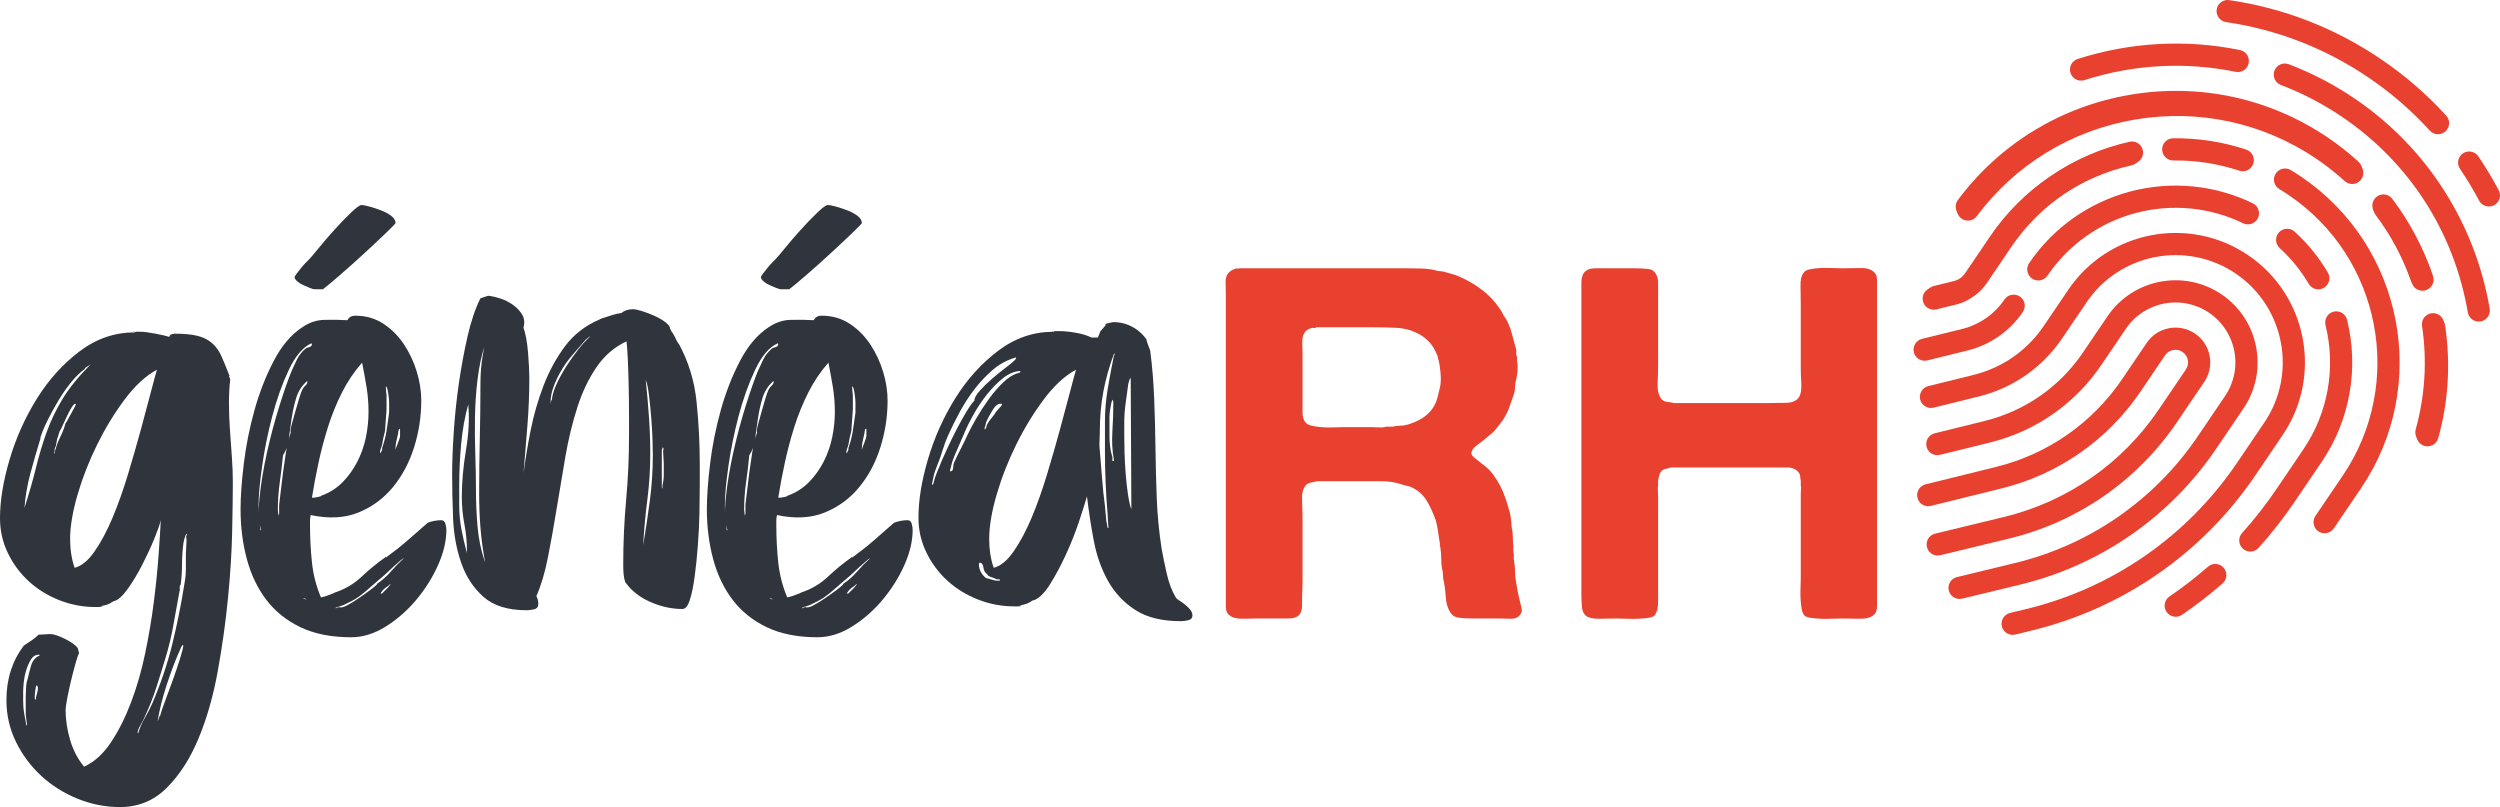
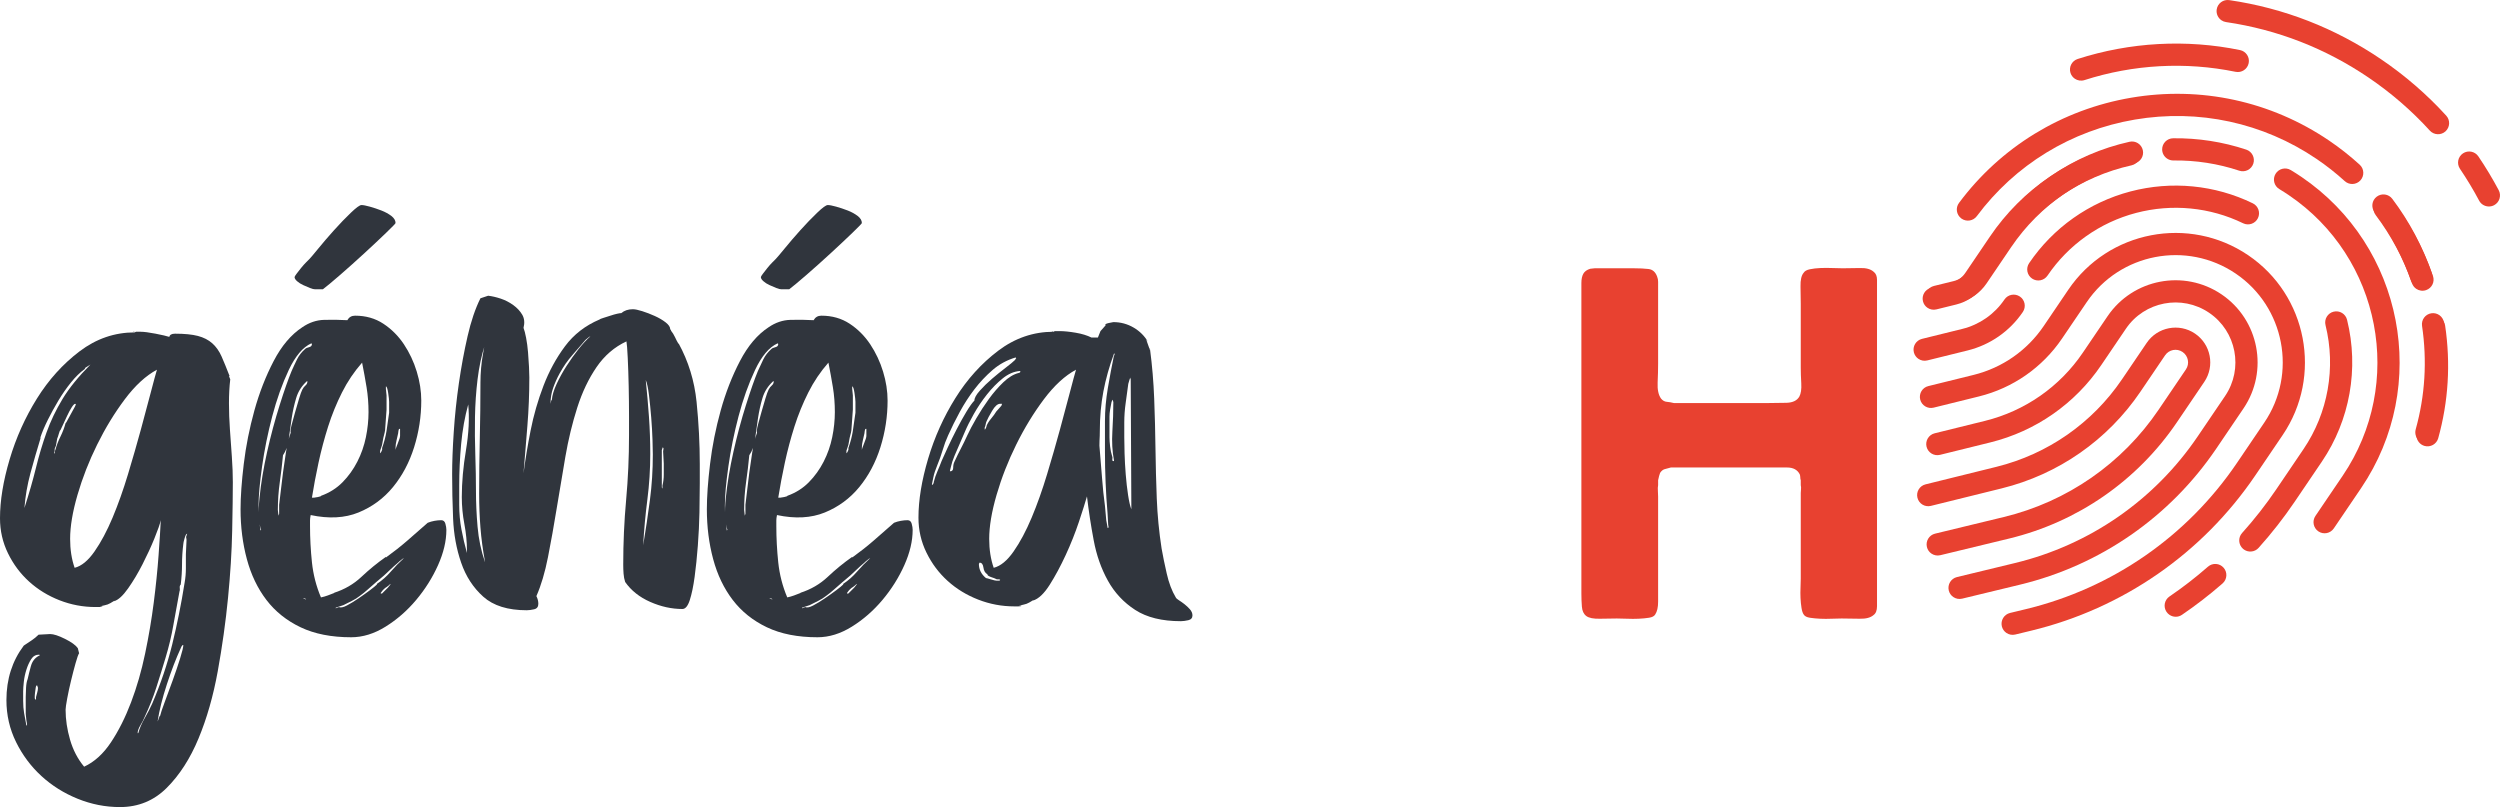
<svg xmlns="http://www.w3.org/2000/svg" version="1.1" id="Calque_1" x="0px" y="0px" width="293.568px" height="94.772px" viewBox="0 0 293.568 94.772" enable-background="new 0 0 293.568 94.772" xml:space="preserve">
  <g>
    <path fill="#E84130" d="M255.639,49.572l3.204-4.729c1.264-1.863,0.775-4.408-1.09-5.671c-1.863-1.263-4.407-0.775-5.671,1.09   l-2.894,4.268c-3.486,5.144-8.729,8.799-14.76,10.289l-8.316,2.057c-0.701,0.171-1.126,0.878-0.952,1.577   c0.171,0.698,0.878,1.126,1.577,0.952l8.317-2.056c6.656-1.646,12.443-5.678,16.292-11.357l2.893-4.268   c0.458-0.674,1.376-0.851,2.051-0.394c0.674,0.458,0.853,1.377,0.396,2.051l-3.205,4.728c-4.289,6.33-10.746,10.805-18.178,12.602   l-8.073,1.954c-0.699,0.168-1.128,0.874-0.959,1.571c0.077,0.33,0.275,0.599,0.535,0.773c0.293,0.199,0.666,0.278,1.037,0.188   l8.073-1.953C243.98,61.294,250.984,56.439,255.639,49.572" />
    <path fill="#E84130" d="M263.446,47.963c2.983-4.401,1.829-10.41-2.572-13.394c-4.404-2.984-10.411-1.831-13.395,2.572   l-2.895,4.268c-2.712,4.004-6.794,6.849-11.489,8.011l-5.912,1.46c-0.699,0.173-1.126,0.879-0.954,1.578   c0.173,0.7,0.88,1.126,1.579,0.953l5.912-1.461c5.322-1.314,9.948-4.54,13.024-9.078l2.894-4.269   c2.177-3.212,6.56-4.055,9.773-1.875c3.212,2.176,4.054,6.561,1.876,9.772l-3.204,4.728c-5.066,7.478-12.692,12.765-21.473,14.888   l-6.811,1.647c-0.699,0.17-1.13,0.874-0.961,1.575c0.079,0.328,0.277,0.596,0.535,0.771c0.294,0.198,0.667,0.278,1.037,0.188   l6.813-1.647c9.411-2.276,17.584-7.946,23.019-15.958L263.446,47.963z" />
    <path fill="#E84130" d="M268.049,51.084c4.704-6.941,2.885-16.415-4.055-21.117c-6.941-4.704-16.416-2.884-21.119,4.055   l-2.892,4.27c-1.942,2.863-4.862,4.899-8.223,5.731l-5.325,1.315c-0.698,0.172-1.124,0.879-0.952,1.578   c0.173,0.7,0.881,1.125,1.577,0.953l5.325-1.317c3.985-0.986,7.45-3.4,9.755-6.8l2.894-4.267   c3.896-5.751,11.746-7.259,17.496-3.361c5.751,3.896,7.258,11.747,3.36,17.497l-3.204,4.729   c-5.846,8.624-14.643,14.723-24.769,17.172l-1.885,0.455c-0.701,0.17-1.13,0.874-0.962,1.575c0.081,0.327,0.278,0.596,0.536,0.771   c0.294,0.198,0.666,0.278,1.037,0.188l1.887-0.457c10.757-2.603,20.102-9.081,26.313-18.242L268.049,51.084z" />
    <path fill="#E84130" d="M238.274,30.902c-0.404,0.597-0.248,1.406,0.347,1.809c0.597,0.405,1.407,0.248,1.81-0.347   c2.463-3.632,6.161-6.249,10.412-7.364c4.213-1.105,8.673-0.673,12.558,1.217c0.646,0.316,1.426,0.046,1.741-0.6   c0.315-0.648,0.045-1.427-0.602-1.742c-4.445-2.164-9.545-2.66-14.359-1.396C245.319,23.756,241.089,26.747,238.274,30.902" />
    <path fill="#E84130" d="M237.538,36.632c0.404-0.596,0.248-1.406-0.348-1.809c-0.596-0.404-1.406-0.249-1.81,0.346   c-1.17,1.728-2.929,2.953-4.954,3.455l-4.735,1.169c-0.698,0.173-1.125,0.879-0.952,1.579c0.081,0.324,0.276,0.591,0.533,0.765   c0.296,0.2,0.67,0.28,1.044,0.187l4.735-1.17C233.703,40.498,236.005,38.892,237.538,36.632" />
    <path fill="#E84130" d="M261.114,66.668c-0.474-0.543-1.297-0.598-1.84-0.123c-1.428,1.253-2.949,2.429-4.52,3.499   c-0.595,0.405-0.749,1.215-0.343,1.811c0.095,0.138,0.213,0.256,0.346,0.343c0.429,0.294,1.011,0.31,1.465-0.001   c1.657-1.127,3.26-2.369,4.771-3.689C261.534,68.032,261.588,67.209,261.114,66.668" />
    <path fill="#E84130" d="M275.608,37.551c-0.173-0.7-0.879-1.125-1.58-0.951c-0.696,0.173-1.124,0.879-0.949,1.578   c1.239,5.003,0.298,10.312-2.585,14.563l-3.203,4.729c-1.217,1.794-2.565,3.516-4.011,5.122c-0.481,0.536-0.438,1.358,0.098,1.842   c0.045,0.041,0.093,0.076,0.142,0.11c0.53,0.36,1.259,0.281,1.698-0.208c1.524-1.695,2.947-3.514,4.23-5.406l3.203-4.727   C275.946,49.341,277.025,43.271,275.608,37.551" />
-     <path fill="#E84130" d="M271.105,33.333c0.103,0.173,0.236,0.314,0.392,0.419c0.405,0.272,0.945,0.308,1.393,0.044   c0.621-0.364,0.829-1.163,0.465-1.784c-1.053-1.792-2.366-3.412-3.904-4.811c-0.533-0.484-1.356-0.445-1.841,0.086   c-0.484,0.533-0.446,1.356,0.086,1.842C269.04,30.352,270.186,31.767,271.105,33.333" />
    <path fill="#E84130" d="M270.233,20.76c-0.403-0.274-0.819-0.54-1.235-0.79c-0.618-0.37-1.419-0.17-1.789,0.448   c-0.371,0.617-0.173,1.419,0.448,1.787c0.374,0.226,0.75,0.465,1.113,0.713c10.827,7.338,13.666,22.114,6.327,32.943l-3.204,4.726   c-0.403,0.597-0.248,1.407,0.349,1.812c0.596,0.402,1.405,0.248,1.809-0.349l3.204-4.728   C285.4,45.307,282.249,28.905,270.233,20.76" />
    <path fill="#E84130" d="M254.47,18.619c0.213,0.144,0.471,0.227,0.745,0.225c2.641-0.033,5.244,0.372,7.738,1.201   c0.683,0.226,1.42-0.144,1.647-0.827c0.228-0.682-0.144-1.42-0.826-1.648c-2.769-0.919-5.659-1.368-8.59-1.333   c-0.72,0.01-1.297,0.599-1.288,1.319C253.902,17.998,254.128,18.387,254.47,18.619" />
    <path fill="#E84130" d="M232.936,33.514l2.892-4.27c3.402-5.018,8.543-8.51,14.475-9.83c0.701-0.157,1.146-0.854,0.988-1.556   c-0.156-0.704-0.853-1.146-1.556-0.99c-6.583,1.466-12.288,5.343-16.064,10.914l-2.893,4.268c-0.398,0.588-0.997,1.005-1.686,1.176   l-2.331,0.575c-0.701,0.172-1.127,0.879-0.953,1.578c0.079,0.326,0.276,0.592,0.533,0.765c0.296,0.201,0.671,0.279,1.045,0.187   l2.331-0.575C231.033,35.432,232.175,34.634,232.936,33.514" />
    <path fill="#E84130" d="M286.182,51.115c1.199-4.318,1.473-8.769,0.809-13.23c-0.106-0.713-0.767-1.205-1.479-1.099   c-0.712,0.106-1.204,0.769-1.098,1.482c0.607,4.097,0.358,8.185-0.745,12.148c-0.154,0.554,0.076,1.124,0.526,1.43   c0.112,0.076,0.241,0.137,0.382,0.177C285.271,52.214,285.989,51.808,286.182,51.115" />
    <path fill="#E84130" d="M280.921,23.35c-0.433-0.576-1.25-0.691-1.825-0.258c-0.575,0.433-0.692,1.25-0.257,1.826   c1.827,2.425,3.262,5.118,4.263,8.005c0.095,0.274,0.275,0.499,0.499,0.651c0.328,0.222,0.755,0.292,1.159,0.151   c0.681-0.234,1.041-0.978,0.804-1.657C284.474,28.926,282.912,25.992,280.921,23.35" />
-     <path fill="#E84130" d="M250.555,13.701c7.487-1.275,15.063,0.364,21.336,4.614c1.163,0.79,2.278,1.667,3.311,2.608   c0.533,0.486,1.357,0.446,1.843-0.086c0.483-0.532,0.446-1.355-0.087-1.841c-1.125-1.025-2.337-1.98-3.604-2.84   c-6.83-4.629-15.082-6.415-23.237-5.025c-8.127,1.385-15.306,5.77-20.208,12.351c-0.431,0.575-0.312,1.393,0.265,1.822   c0.015,0.012,0.033,0.025,0.049,0.036c0.574,0.389,1.357,0.26,1.775-0.301C236.5,18.999,243.089,14.973,250.555,13.701" />
-     <path fill="#E84130" d="M276.472,11.555c-2.412-1.634-5.007-2.984-7.708-4.012c-0.673-0.257-1.426,0.082-1.681,0.755   c-0.257,0.672,0.081,1.426,0.755,1.681c2.515,0.956,4.927,2.212,7.172,3.732c7.911,5.362,13.16,13.521,14.778,22.969   c0.062,0.363,0.27,0.667,0.554,0.858c0.268,0.182,0.605,0.265,0.951,0.206c0.709-0.121,1.186-0.795,1.064-1.504   c-0.845-4.923-2.619-9.55-5.276-13.75C284.331,18.14,280.76,14.46,276.472,11.555" />
    <path fill="#E84130" d="M243.132,8.565c0.093,0.288,0.277,0.521,0.51,0.68c0.319,0.216,0.733,0.289,1.131,0.162   c5.735-1.843,11.872-2.179,17.743-0.974c0.705,0.145,1.395-0.308,1.539-1.015c0.145-0.705-0.311-1.394-1.015-1.538   c-6.31-1.296-12.902-0.934-19.065,1.046C243.291,7.146,242.914,7.88,243.132,8.565" />
    <path fill="#E84130" d="M260.859,2.383c0.157,0.107,0.341,0.182,0.541,0.21c6.029,0.884,11.657,3.077,16.73,6.515   c2.644,1.793,5.065,3.887,7.197,6.228c0.486,0.532,1.311,0.57,1.843,0.087c0.531-0.485,0.57-1.31,0.085-1.842   c-2.271-2.493-4.849-4.724-7.662-6.63c-5.401-3.66-11.395-5.995-17.815-6.937c-0.711-0.105-1.374,0.387-1.478,1.099   C260.225,1.625,260.458,2.11,260.859,2.383" />
    <path fill="#E84130" d="M288.869,19.826c0.811,1.197,1.566,2.452,2.245,3.729c0.104,0.195,0.249,0.353,0.418,0.468   c0.388,0.262,0.902,0.307,1.344,0.074c0.637-0.339,0.877-1.127,0.541-1.762c-0.724-1.361-1.527-2.699-2.393-3.974   c-0.404-0.595-1.214-0.75-1.811-0.346C288.618,18.418,288.463,19.229,288.869,19.826" />
    <path fill="#E84130" d="M286.314,51.458c1.199-4.318,1.472-8.769,0.81-13.23c-0.106-0.713-0.768-1.205-1.479-1.099   c-0.713,0.105-1.204,0.769-1.099,1.482c0.608,4.097,0.359,8.185-0.744,12.147c-0.154,0.554,0.074,1.125,0.524,1.43   c0.114,0.076,0.243,0.137,0.383,0.177C285.402,52.557,286.121,52.151,286.314,51.458" />
    <path fill="#E84130" d="M281.054,23.692c-0.433-0.576-1.25-0.691-1.825-0.258c-0.576,0.433-0.692,1.25-0.257,1.826   c1.826,2.426,3.261,5.119,4.262,8.006c0.096,0.273,0.274,0.498,0.499,0.65c0.329,0.223,0.756,0.292,1.159,0.151   c0.681-0.234,1.04-0.977,0.805-1.657C284.607,29.269,283.043,26.335,281.054,23.692" />
    <path fill="#E84130" d="M250.686,14.043c7.488-1.275,15.065,0.364,21.336,4.615c1.166,0.79,2.279,1.667,3.313,2.608   c0.532,0.486,1.357,0.446,1.841-0.085c0.485-0.532,0.448-1.357-0.085-1.841c-1.125-1.025-2.338-1.981-3.604-2.84   c-6.831-4.629-15.083-6.415-23.236-5.025c-8.128,1.385-15.306,5.77-20.21,12.351c-0.432,0.576-0.312,1.394,0.266,1.822   c0.015,0.012,0.031,0.025,0.049,0.036c0.573,0.389,1.355,0.26,1.775-0.302C236.631,19.342,243.222,15.315,250.686,14.043" />
    <path fill="#E84130" d="M233.271,33.29l2.893-4.268c3.401-5.018,8.543-8.511,14.474-9.832c0.702-0.157,1.146-0.853,0.988-1.555   c-0.156-0.703-0.852-1.146-1.555-0.989c-6.583,1.466-12.288,5.343-16.064,10.913l-2.894,4.269   c-0.398,0.588-0.996,1.005-1.685,1.176l-2.332,0.574c-0.7,0.173-1.126,0.879-0.952,1.58c0.079,0.325,0.276,0.591,0.533,0.766   c0.295,0.199,0.671,0.279,1.045,0.187l2.331-0.577C231.368,35.208,232.511,34.411,233.271,33.29" />
-     <path fill="#E84130" d="M178.656,71.356c0.075,0.23,0.067,0.441-0.029,0.635s-0.203,0.326-0.317,0.403   c-0.232,0.193-0.55,0.28-0.955,0.261c-0.402-0.021-0.816-0.029-1.24-0.029h-3.177c-0.618,0-1.155-0.028-1.617-0.087   c-0.463-0.058-0.808-0.278-1.04-0.664c-0.308-0.499-0.48-1.116-0.519-1.849c-0.04-0.73-0.137-1.423-0.289-2.078   c0-0.153-0.011-0.299-0.029-0.433c-0.021-0.136-0.029-0.261-0.029-0.376c-0.115-0.462-0.173-0.952-0.173-1.473   s-0.039-0.991-0.115-1.415c-0.039-0.116-0.059-0.29-0.059-0.521c-0.077-0.423-0.145-0.857-0.201-1.299   c-0.058-0.442-0.146-0.876-0.261-1.3c-0.308-0.886-0.674-1.676-1.097-2.368c-0.425-0.693-1.021-1.213-1.791-1.56   c-0.194-0.076-0.385-0.136-0.577-0.172c-0.193-0.039-0.405-0.097-0.635-0.176c-0.694-0.229-1.492-0.346-2.397-0.346h-2.686h-4.735   c-0.31,0.078-0.579,0.134-0.81,0.175c-0.23,0.037-0.424,0.152-0.577,0.347c-0.31,0.384-0.444,0.981-0.405,1.79   c0.038,0.809,0.059,1.539,0.059,2.193v7.394c0,0.308-0.01,0.625-0.029,0.951c-0.02,0.33-0.029,0.647-0.029,0.955v0.837   c0,0.251-0.039,0.473-0.114,0.665c-0.115,0.344-0.347,0.576-0.693,0.692c-0.193,0.077-0.425,0.115-0.693,0.115h-0.868h-2.598   c-0.615,0-1.27,0.009-1.964,0.029c-0.692,0.02-1.213-0.106-1.559-0.375c-0.309-0.192-0.462-0.55-0.462-1.069v-1.532V34.565   c0-0.424-0.009-0.867-0.028-1.329c-0.02-0.462,0.067-0.827,0.26-1.097c0.153-0.232,0.442-0.423,0.866-0.578   c0.077-0.038,0.163-0.047,0.26-0.03c0.096,0.021,0.183,0.01,0.26-0.027h19.638c0.614,0,1.201,0.01,1.761,0.027   c0.559,0.021,1.087,0.088,1.588,0.204c0.191,0.076,0.395,0.114,0.606,0.114c0.21,0,0.413,0.039,0.607,0.116   c0.268,0.077,0.537,0.153,0.808,0.232c0.27,0.076,0.539,0.172,0.81,0.288c0.962,0.425,1.847,0.944,2.655,1.56   c0.81,0.616,1.483,1.328,2.021,2.137c0.152,0.193,0.28,0.395,0.376,0.606c0.097,0.212,0.222,0.414,0.376,0.606   c0.308,0.54,0.539,1.098,0.692,1.676c0.154,0.577,0.327,1.213,0.521,1.906c0.037,0.154,0.047,0.309,0.029,0.463   c-0.021,0.153,0.008,0.307,0.086,0.461v0.52c0.076,0.309,0.095,0.683,0.058,1.126c-0.038,0.442-0.097,0.8-0.173,1.067   c-0.078,0.309-0.116,0.589-0.116,0.838c0,0.25-0.038,0.511-0.115,0.78c-0.193,0.578-0.387,1.126-0.577,1.646   c-0.192,0.52-0.444,1.01-0.751,1.472c-0.078,0.118-0.174,0.242-0.289,0.376c-0.116,0.136-0.212,0.26-0.288,0.376   c-0.116,0.154-0.242,0.309-0.376,0.462c-0.136,0.155-0.281,0.288-0.435,0.404c-0.229,0.193-0.461,0.385-0.69,0.578   c-0.232,0.193-0.483,0.385-0.752,0.578c-0.154,0.115-0.309,0.241-0.462,0.375c-0.154,0.136-0.269,0.299-0.347,0.491   c-0.078,0.232-0.039,0.424,0.115,0.578c0.154,0.154,0.288,0.271,0.405,0.346c0.384,0.31,0.769,0.617,1.152,0.924   c0.386,0.31,0.715,0.674,0.983,1.099c0.462,0.655,0.828,1.328,1.096,2.021c0.271,0.693,0.521,1.483,0.753,2.368   c0.075,0.347,0.125,0.714,0.145,1.097c0.02,0.386,0.067,0.752,0.144,1.097c0,0.232,0.01,0.454,0.03,0.666   c0.018,0.21,0.028,0.433,0.028,0.664c0.039,0.154,0.046,0.317,0.029,0.491c-0.02,0.173-0.012,0.354,0.029,0.548   c0.036,0.155,0.047,0.31,0.027,0.463c-0.02,0.154-0.01,0.325,0.029,0.519c0.077,0.385,0.115,0.791,0.115,1.212   c0,0.426,0.038,0.829,0.116,1.215l0.173,1.04c0.077,0.344,0.154,0.691,0.23,1.038C178.501,70.72,178.577,71.047,178.656,71.356    M169.125,45.307c0.076-0.424,0.086-0.943,0.028-1.559s-0.124-1.078-0.202-1.387c-0.077-0.153-0.114-0.289-0.114-0.403   c0-0.116-0.04-0.232-0.117-0.348c-0.462-1.193-1.309-2.058-2.54-2.599c-0.657-0.308-1.406-0.479-2.253-0.519   c-0.848-0.037-1.731-0.059-2.656-0.059h-6.702c-0.075,0.079-0.153,0.107-0.229,0.088c-0.079-0.02-0.155-0.03-0.232-0.03   c-0.461,0.115-0.771,0.308-0.924,0.578c-0.193,0.308-0.279,0.704-0.26,1.183c0.02,0.482,0.029,0.955,0.029,1.415v5.373v1.387   c0,0.461,0.096,0.828,0.288,1.097c0.154,0.23,0.405,0.385,0.752,0.462s0.73,0.134,1.152,0.173c0.426,0.039,0.869,0.05,1.331,0.029   c0.462-0.02,0.866-0.029,1.211-0.029h3.409c0.269,0,0.559,0.009,0.866,0.029c0.308,0.021,0.577-0.009,0.808-0.086h0.753   c0.307-0.077,0.605-0.116,0.894-0.116c0.289,0,0.568-0.038,0.838-0.116c0.654-0.191,1.232-0.442,1.733-0.749   c0.5-0.309,0.923-0.714,1.27-1.214c0.232-0.347,0.405-0.731,0.521-1.156C168.893,46.328,169.008,45.847,169.125,45.307" />
    <path fill="#E84130" d="M187.26,31.504h4.621c0.654,0,1.22,0.027,1.702,0.085c0.481,0.057,0.817,0.356,1.011,0.896   c0.078,0.193,0.114,0.395,0.114,0.607v0.606v2.021v6.989c0,0.654-0.019,1.395-0.056,2.224c-0.039,0.828,0.096,1.453,0.403,1.876   c0.192,0.231,0.414,0.356,0.664,0.376c0.251,0.019,0.529,0.067,0.838,0.145h11.09c0.693,0,1.405-0.01,2.137-0.029   c0.731-0.02,1.232-0.261,1.502-0.722c0.192-0.348,0.27-0.867,0.231-1.559c-0.039-0.694-0.059-1.309-0.059-1.85v-7.507   c0-0.578-0.01-1.251-0.029-2.021s0.106-1.309,0.376-1.618c0.115-0.192,0.355-0.328,0.723-0.404   c0.365-0.078,0.779-0.125,1.241-0.144c0.463-0.02,0.925-0.02,1.386,0c0.462,0.019,0.867,0.029,1.214,0.029   c0.653,0,1.337-0.01,2.049-0.029c0.713-0.02,1.242,0.124,1.589,0.432c0.269,0.194,0.405,0.511,0.405,0.955v1.299v5.66v23.623v6.295   v1.442c0,0.503-0.137,0.85-0.405,1.04c-0.347,0.309-0.896,0.454-1.646,0.435c-0.751-0.021-1.453-0.029-2.109-0.029   c-0.345,0-0.74,0.009-1.183,0.029c-0.443,0.02-0.887,0.02-1.328,0c-0.444-0.021-0.848-0.058-1.213-0.116   c-0.367-0.058-0.607-0.182-0.723-0.377c-0.115-0.153-0.202-0.412-0.26-0.779c-0.058-0.363-0.097-0.749-0.116-1.154   c-0.02-0.403-0.02-0.809,0-1.212c0.02-0.404,0.029-0.76,0.029-1.068v-8.375v-1.676c0-0.153,0.009-0.307,0.029-0.461   c0.019-0.153,0.009-0.308-0.029-0.462v-0.579c-0.04-0.114-0.057-0.229-0.057-0.346c0-0.115-0.021-0.232-0.059-0.347   c-0.271-0.538-0.771-0.809-1.502-0.809h-2.253H196.21c-0.309,0.078-0.557,0.144-0.749,0.202c-0.193,0.059-0.367,0.202-0.521,0.434   c-0.078,0.192-0.154,0.482-0.232,0.865v0.579c-0.036,0.191-0.049,0.413-0.026,0.662c0.018,0.252,0.026,0.474,0.026,0.666v2.542   v7.97v1.848c0,0.655-0.114,1.156-0.344,1.5c-0.117,0.195-0.356,0.319-0.723,0.377c-0.366,0.059-0.771,0.096-1.214,0.116   c-0.442,0.02-0.894,0.02-1.356,0c-0.463-0.021-0.865-0.029-1.212-0.029c-0.54,0-1.194,0.009-1.965,0.029   c-0.771,0.02-1.31-0.087-1.617-0.317c-0.309-0.231-0.481-0.597-0.52-1.099c-0.039-0.499-0.059-1.02-0.059-1.561v-6.642v-23.1   v-5.372v-1.329c0-0.462,0.077-0.827,0.231-1.097c0.153-0.269,0.422-0.462,0.809-0.578c0.077,0,0.163-0.009,0.261-0.03   C187.095,31.514,187.183,31.504,187.26,31.504" />
    <path fill="#30353D" d="M27.341,56.629c0,1.361-0.026,3.261-0.076,5.703s-0.213,5.074-0.49,7.892   c-0.275,2.822-0.679,5.685-1.204,8.597c-0.528,2.909-1.28,5.542-2.26,7.899c-0.979,2.358-2.222,4.288-3.728,5.794   c-1.506,1.506-3.339,2.259-5.498,2.259c-1.708,0-3.365-0.328-4.97-0.979c-1.608-0.652-3.027-1.543-4.256-2.671   c-1.23-1.13-2.222-2.458-2.975-3.989c-0.752-1.528-1.13-3.172-1.13-4.928c0-2.458,0.68-4.59,2.04-6.396   c0.302-0.2,0.604-0.402,0.905-0.603c0.303-0.2,0.578-0.426,0.832-0.678l1.358-0.074c0.403,0,0.981,0.188,1.737,0.564   c0.755,0.374,1.258,0.739,1.511,1.091l0.151,0.601C9.188,76.86,9.05,77.25,8.874,77.879c-0.177,0.626-0.352,1.304-0.528,2.032   c-0.177,0.725-0.329,1.429-0.454,2.105c-0.125,0.677-0.189,1.116-0.189,1.316c0,1.153,0.175,2.334,0.525,3.537   s0.9,2.258,1.65,3.161c1.199-0.553,2.25-1.505,3.15-2.859c0.901-1.354,1.689-2.924,2.364-4.704   c0.675-1.781,1.226-3.689,1.649-5.719c0.425-2.032,0.765-4.033,1.014-5.995c0.251-1.964,0.437-3.802,0.563-5.516   c0.125-1.71,0.211-3.095,0.263-4.153c-0.101,0.454-0.352,1.173-0.752,2.154c-0.4,0.981-0.865,1.989-1.393,3.021   c-0.526,1.033-1.089,1.977-1.692,2.833c-0.601,0.856-1.153,1.359-1.654,1.511l0.074-0.077c-0.4,0.253-0.678,0.404-0.827,0.454   c-0.151,0.051-0.451,0.125-0.903,0.225h0.302c0,0.052-0.126,0.077-0.376,0.077h-0.451c-1.456,0-2.859-0.265-4.213-0.792   c-1.355-0.53-2.545-1.26-3.574-2.193c-1.028-0.93-1.854-2.037-2.481-3.322C0.313,63.692,0,62.321,0,60.86   c0-2.064,0.376-4.369,1.13-6.911c0.752-2.542,1.821-4.922,3.201-7.138c1.381-2.215,3.05-4.065,5.009-5.551   c1.958-1.485,4.118-2.228,6.478-2.228l0.149-0.076h0.528c0.401,0,0.991,0.076,1.77,0.227c0.778,0.151,1.317,0.277,1.619,0.377   c0.049-0.25,0.276-0.377,0.677-0.377c1.104,0,1.997,0.088,2.675,0.264c0.677,0.178,1.243,0.466,1.693,0.869   c0.451,0.404,0.816,0.919,1.092,1.548c0.277,0.63,0.591,1.397,0.941,2.303h-0.075l0.151,0.378   c-0.102,0.856-0.151,1.788-0.151,2.793c0,1.009,0.037,2.04,0.113,3.098c0.076,1.057,0.152,2.127,0.227,3.209   C27.304,54.73,27.341,55.724,27.341,56.629 M4.607,76.872c-0.404,0-0.717,0.175-0.944,0.528c-0.226,0.352-0.416,0.767-0.566,1.246   c-0.151,0.478-0.252,0.956-0.302,1.434c-0.051,0.479-0.076,0.844-0.076,1.097v1.132c0,0.504,0.037,0.981,0.113,1.436   c0.075,0.454,0.164,0.932,0.265,1.436h0.075v-0.15l-0.075-0.454l-0.075-0.757v-1.963c0-0.302,0.011-0.667,0.037-1.095   c0.024-0.429,0.087-0.769,0.188-1.019c0.101-0.454,0.227-0.959,0.378-1.511c0.152-0.555,0.454-0.958,0.908-1.21l0.151-0.074   L4.607,76.872z M10.018,43.186l-0.076,0.151c-0.553,0.404-1.092,0.933-1.618,1.586c-0.526,0.655-1.016,1.36-1.467,2.114   c-0.452,0.756-0.867,1.511-1.242,2.266c-0.376,0.756-0.664,1.436-0.865,2.04v0.151c-0.4,1.31-0.791,2.656-1.167,4.041   c-0.375,1.387-0.613,2.757-0.714,4.117c0.55-1.711,1.002-3.286,1.354-4.721c0.352-1.435,0.765-2.821,1.242-4.155   c0.477-1.333,1.104-2.642,1.88-3.927c0.778-1.285,1.87-2.631,3.275-4.04L10.018,43.186z M4.304,80.496   c-0.051,0-0.087,0.088-0.112,0.265c-0.026,0.177-0.051,0.365-0.076,0.566c-0.026,0.2-0.038,0.39-0.038,0.566   c0,0.176,0.049,0.264,0.151,0.264v-0.149v-0.152c0.048-0.2,0.1-0.391,0.151-0.565c0.05-0.179,0.075-0.341,0.075-0.492   c0-0.102-0.025-0.176-0.075-0.226v-0.076H4.304z M8.836,47.416c-0.101,0-0.239,0.138-0.415,0.415   c-0.178,0.276-0.354,0.604-0.53,0.981c-0.176,0.378-0.34,0.731-0.491,1.058c-0.15,0.328-0.252,0.541-0.302,0.641   c-0.05,0-0.114,0.139-0.188,0.415c-0.076,0.278-0.14,0.467-0.19,0.567l-0.15,0.831l-0.15,0.379v0.226L6.344,53.08v0.075v0.151   l0.076-0.151v-0.151l0.075-0.151c0.15-0.553,0.351-1.082,0.604-1.585c0.251-0.504,0.453-1.032,0.604-1.587l0.076-0.075   c0.101-0.201,0.314-0.591,0.643-1.172c0.326-0.578,0.491-0.893,0.491-0.944L8.836,47.416z M18.431,43.412   c-1.311,0.706-2.568,1.864-3.776,3.474c-1.209,1.613-2.292,3.388-3.248,5.325c-0.958,1.938-1.725,3.903-2.304,5.892   c-0.579,1.99-0.868,3.712-0.868,5.174c0,1.259,0.175,2.393,0.528,3.398c0.805-0.199,1.587-0.842,2.341-1.925   c0.756-1.083,1.461-2.405,2.116-3.965c0.654-1.563,1.256-3.261,1.812-5.1c0.553-1.837,1.057-3.587,1.511-5.249   c0.453-1.663,0.842-3.122,1.17-4.381C18.04,44.797,18.28,43.917,18.431,43.412 M15.634,38.956c0.05-0.049,0.126-0.076,0.227-0.076   c-0.05,0-0.101,0.027-0.151,0.076H15.634z M21.978,62.672c-0.101,0-0.201,0.177-0.301,0.529c-0.102,0.353-0.151,0.578-0.151,0.68   c-0.102,0.806-0.152,1.6-0.152,2.379c0,0.781-0.051,1.573-0.151,2.379c-0.103,0.102-0.139,0.24-0.113,0.416   c0.025,0.176,0.011,0.315-0.038,0.415c-0.248,1.31-0.484,2.605-0.708,3.89c-0.222,1.284-0.531,2.581-0.929,3.891   c-0.346,1.156-0.707,2.313-1.078,3.474c-0.373,1.157-0.831,2.314-1.375,3.475c-0.1,0.25-0.262,0.565-0.485,0.943   c-0.225,0.379-0.335,0.69-0.335,0.944h0.075c0.149-0.556,0.397-1.134,0.746-1.737c0.346-0.604,0.645-1.183,0.893-1.736   c0.994-2.317,1.778-4.634,2.348-6.951c0.571-2.314,1.056-4.73,1.455-7.248c0.099-0.554,0.147-1.107,0.147-1.663v-1.662l0.076-1.661   c0-0.101-0.012-0.188-0.038-0.265c-0.026-0.074-0.013-0.163,0.038-0.265L21.978,62.672z M21.45,75.739l-0.227,0.302h0.075   l-0.075,0.075c-0.554,1.208-1.096,2.616-1.624,4.228c-0.529,1.613-0.895,3.072-1.095,4.382c0.048-0.101,0.125-0.301,0.226-0.604   l0.076-0.074c0.05-0.253,0.227-0.781,0.529-1.588c0.301-0.804,0.615-1.661,0.944-2.566c0.326-0.907,0.617-1.764,0.868-2.568   c0.252-0.806,0.379-1.334,0.379-1.585H21.45z" />
    <path fill="#30353D" d="M51.812,61.085c0.251,0,0.416,0.14,0.49,0.415c0.076,0.278,0.115,0.518,0.115,0.72   c0,1.31-0.329,2.694-0.982,4.152c-0.655,1.461-1.511,2.821-2.568,4.08s-2.254,2.302-3.588,3.132   c-1.335,0.832-2.682,1.247-4.04,1.247c-2.316,0-4.294-0.388-5.935-1.169s-2.978-1.852-4.017-3.21   c-1.039-1.359-1.804-2.958-2.299-4.797c-0.494-1.837-0.741-3.788-0.741-5.854c0-1.459,0.125-3.236,0.378-5.324   c0.251-2.088,0.667-4.18,1.245-6.268c0.579-2.09,1.333-4.029,2.267-5.816c0.932-1.787,2.051-3.109,3.361-3.965   c0.805-0.553,1.662-0.843,2.568-0.868c0.905-0.026,1.812-0.012,2.719,0.038c0.2-0.353,0.501-0.53,0.906-0.53   c1.258,0,2.367,0.315,3.323,0.944c0.956,0.63,1.762,1.435,2.417,2.416c0.653,0.983,1.157,2.054,1.509,3.212   c0.352,1.157,0.529,2.291,0.529,3.397c0,1.863-0.28,3.689-0.84,5.478c-0.561,1.787-1.389,3.347-2.483,4.682   c-1.096,1.334-2.446,2.327-4.05,2.983c-1.605,0.654-3.477,0.755-5.615,0.301c-0.052,0.254-0.076,0.466-0.076,0.643v0.643   c0,1.41,0.075,2.832,0.225,4.268c0.152,1.433,0.503,2.807,1.058,4.115c0.252-0.05,0.516-0.125,0.793-0.226   c0.276-0.102,0.541-0.201,0.793-0.304h-0.076c1.258-0.402,2.343-1.031,3.249-1.887c0.907-0.856,1.862-1.636,2.869-2.343v0.076   c0.907-0.654,1.737-1.309,2.493-1.964c0.755-0.654,1.561-1.359,2.417-2.115c0.25-0.101,0.516-0.175,0.792-0.226   C51.294,61.112,51.559,61.085,51.812,61.085 M36.557,40.316c-0.997,0.454-1.88,1.498-2.65,3.133   c-0.771,1.638-1.418,3.451-1.939,5.439c-0.523,1.99-0.922,3.953-1.194,5.891c-0.274,1.939-0.411,3.464-0.411,4.57   c0,1.006,0.076,1.987,0.227,2.945l0.074-0.075c-0.302-0.805-0.365-2.065-0.189-3.777c0.174-1.71,0.474-3.512,0.897-5.4   c0.422-1.887,0.908-3.701,1.456-5.438c0.547-1.736,1.019-3.083,1.417-4.041c0.198-0.452,0.409-0.907,0.633-1.359   c0.224-0.453,0.535-0.856,0.934-1.208c0.098-0.101,0.26-0.176,0.482-0.227c0.225-0.05,0.336-0.177,0.336-0.379L36.557,40.316z    M36.025,44.772c-0.604,0.555-1.02,1.208-1.245,1.964c-0.227,0.754-0.403,1.548-0.529,2.379c-0.125,0.831-0.239,1.638-0.34,2.416   c-0.101,0.782-0.329,1.423-0.68,1.927c-0.101,1.058-0.225,2.114-0.377,3.172c-0.15,1.058-0.227,2.141-0.227,3.248l0.076,0.68v0.075   v-0.075l0.075-0.227v-0.907v-0.149l0.152-1.284l0.301-2.492c0.101-0.706,0.214-1.485,0.34-2.343   c0.125-0.855,0.314-1.636,0.566-2.342c-0.051-0.151-0.012-0.464,0.114-0.944c0.126-0.477,0.264-0.981,0.416-1.51   c0.151-0.529,0.301-1.045,0.452-1.549c0.152-0.503,0.276-0.855,0.378-1.056c0.1-0.201,0.227-0.365,0.377-0.492   c0.15-0.125,0.227-0.289,0.227-0.491H36.025z M46.449,26.193c0,0.05-0.365,0.429-1.095,1.132c-0.731,0.705-1.574,1.499-2.531,2.378   c-0.957,0.882-1.915,1.737-2.869,2.569c-0.958,0.831-1.638,1.396-2.041,1.699h-0.906c-0.151,0-0.353-0.05-0.603-0.151   c-0.253-0.101-0.517-0.214-0.793-0.341c-0.278-0.125-0.517-0.275-0.718-0.453c-0.201-0.176-0.302-0.339-0.302-0.489   c0-0.051,0.076-0.177,0.227-0.379c0.15-0.201,0.326-0.427,0.528-0.679c0.202-0.252,0.403-0.48,0.605-0.68   c0.201-0.201,0.327-0.328,0.378-0.379c0.151-0.151,0.501-0.567,1.057-1.247c0.553-0.68,1.171-1.396,1.85-2.152   c0.68-0.756,1.333-1.435,1.964-2.038c0.63-0.604,1.045-0.906,1.247-0.906c0.2,0,0.528,0.062,0.982,0.188   c0.452,0.126,0.905,0.278,1.359,0.453c0.453,0.177,0.843,0.391,1.171,0.642C46.286,25.614,46.449,25.89,46.449,26.193    M35.951,70.375c-0.102-0.099-0.226-0.15-0.378-0.15l0.302,0.15H35.951z M36.861,58.442c0.052,0,0.207-0.024,0.463-0.075   c0.258-0.05,0.387-0.1,0.387-0.151c0.979-0.353,1.816-0.88,2.512-1.586c0.695-0.704,1.274-1.512,1.737-2.416   c0.464-0.907,0.8-1.862,1.006-2.871c0.206-1.006,0.309-1.989,0.309-2.945c0-1.007-0.075-1.975-0.227-2.908   c-0.151-0.931-0.328-1.899-0.528-2.908c-0.93,1.059-1.719,2.228-2.364,3.512c-0.646,1.285-1.189,2.619-1.628,4.003   c-0.438,1.385-0.815,2.795-1.124,4.23c-0.31,1.436-0.569,2.808-0.776,4.116H36.861z M47.431,65.467v0.074l-0.152,0.077   l-0.377,0.302l-0.075,0.076l-0.605,0.528l-1.132,1.058l-0.982,0.831c-0.303,0.252-0.604,0.517-0.906,0.793   c-0.303,0.277-0.631,0.54-0.982,0.793c-0.253,0.202-0.555,0.391-0.907,0.566c-0.353,0.177-0.679,0.34-0.981,0.49l-0.907,0.302   v0.076l0.379-0.151c0.2,0.102,0.516,0.039,0.942-0.188c0.429-0.227,0.881-0.503,1.36-0.831c0.479-0.326,0.918-0.643,1.323-0.943   c0.401-0.302,0.679-0.529,0.831-0.681v-0.075c0.604-0.402,1.145-0.88,1.623-1.435c0.478-0.554,0.994-1.083,1.549-1.588V65.467z    M44.636,53.23l0.075-0.075c0.152-0.25,0.202-0.427,0.152-0.528c0.251-0.705,0.427-1.385,0.528-2.039   c0.101-0.654,0.202-1.36,0.303-2.116v-1.283c0-0.2-0.038-0.554-0.114-1.057c-0.076-0.503-0.164-0.756-0.265-0.756v0.302   l0.076,0.756v1.662L45.24,50.21c0,0.202-0.026,0.403-0.076,0.604c-0.05,0.202-0.101,0.405-0.15,0.605l-0.151,0.831l-0.227,0.68   V53.23v0.076V53.23z M45.845,68.563c-0.151,0.149-0.303,0.277-0.454,0.377c-0.101,0.052-0.202,0.127-0.302,0.228l-0.15,0.151   l-0.228,0.301v0.074h0.152l0.679-0.677l0.303-0.379V68.563z M46.449,52.854c0-0.101,0.087-0.365,0.264-0.794   c0.177-0.425,0.265-0.717,0.265-0.868v-0.681v-0.15h-0.076c-0.051,0-0.088,0.076-0.113,0.226c-0.026,0.151-0.038,0.253-0.038,0.302   c-0.051,0.253-0.113,0.529-0.189,0.831c-0.076,0.303-0.113,0.58-0.113,0.832v0.151v0.075V52.854v0.076V52.854z" />
    <path fill="#30353D" d="M82.174,54.516v2.228c0,1.032-0.014,2.179-0.039,3.436c-0.026,1.261-0.088,2.557-0.189,3.891   c-0.101,1.335-0.226,2.556-0.377,3.664c-0.15,1.107-0.34,2.014-0.565,2.719c-0.227,0.706-0.517,1.058-0.87,1.058   c-1.259,0-2.519-0.277-3.776-0.831c-1.259-0.554-2.242-1.334-2.946-2.341c-0.102-0.304-0.164-0.632-0.189-0.983   c-0.026-0.352-0.038-0.704-0.038-1.057c0-2.567,0.113-5.099,0.34-7.591c0.226-2.493,0.34-5.022,0.34-7.591V48.85   c0-1.107-0.014-2.265-0.039-3.474c-0.026-1.209-0.063-2.329-0.113-3.361c-0.05-1.033-0.101-1.673-0.151-1.926   c-1.41,0.656-2.581,1.662-3.512,3.021c-0.932,1.36-1.688,2.946-2.266,4.759c-0.579,1.813-1.046,3.738-1.397,5.778   c-0.352,2.04-0.692,4.067-1.02,6.08c-0.328,2.014-0.668,3.916-1.02,5.702c-0.353,1.789-0.806,3.312-1.359,4.57   c0.151,0.3,0.227,0.604,0.227,0.906c0,0.353-0.164,0.566-0.492,0.641c-0.328,0.076-0.617,0.114-0.868,0.114   c-2.217,0-3.916-0.53-5.099-1.586c-1.183-1.057-2.052-2.391-2.605-4.003c-0.555-1.611-0.869-3.336-0.945-5.174   c-0.076-1.837-0.113-3.563-0.113-5.175c0-1.409,0.062-3.069,0.189-4.984c0.125-1.913,0.327-3.826,0.604-5.741   c0.276-1.911,0.615-3.75,1.02-5.513c0.402-1.761,0.907-3.247,1.509-4.456l0.907-0.301c0.453,0.051,0.943,0.165,1.473,0.339   c0.528,0.178,1.02,0.429,1.474,0.756c0.452,0.329,0.805,0.705,1.056,1.134c0.251,0.428,0.303,0.944,0.152,1.547   c0.1,0.252,0.201,0.643,0.303,1.171c0.1,0.528,0.176,1.096,0.225,1.7c0.05,0.603,0.089,1.169,0.114,1.698   c0.025,0.53,0.039,0.944,0.039,1.247c0,1.913-0.076,3.803-0.227,5.665c-0.151,1.863-0.303,3.726-0.454,5.589   c0.201-1.56,0.479-3.234,0.831-5.022c0.352-1.787,0.856-3.537,1.511-5.25c0.654-1.711,1.497-3.259,2.53-4.644   c1.033-1.386,2.38-2.429,4.042-3.135c0.05-0.05,0.2-0.114,0.453-0.189c0.251-0.076,0.528-0.163,0.831-0.264   c0.303-0.101,0.565-0.177,0.793-0.227c0.227-0.05,0.39-0.075,0.491-0.075c0.351-0.304,0.805-0.455,1.359-0.455   c0.251,0,0.616,0.076,1.096,0.227c0.479,0.15,0.969,0.34,1.472,0.566c0.503,0.227,0.932,0.48,1.284,0.756   c0.352,0.277,0.53,0.541,0.53,0.792c0,0.051,0.025,0.076,0.076,0.076c0.049,0,0.049,0.025,0,0.075   c0.2,0.253,0.364,0.517,0.491,0.793c0.124,0.278,0.264,0.543,0.415,0.793v-0.076c1.158,2.115,1.862,4.406,2.114,6.875   C82.047,49.656,82.174,52.098,82.174,54.516 M54.984,47.492c-0.405,1.46-0.68,3.009-0.832,4.644   c-0.151,1.638-0.227,3.261-0.227,4.871v2.268c0,1.007,0.087,1.977,0.264,2.906c0.177,0.934,0.39,1.852,0.643,2.758v-0.302   c0-1.007-0.102-2.04-0.303-3.1c-0.2-1.056-0.301-2.112-0.301-3.172c0-1.711,0.162-3.547,0.491-5.511   C55.045,50.889,55.135,49.103,54.984,47.492 M56.946,65.92c-0.252-1.358-0.428-2.681-0.529-3.965   c-0.101-1.284-0.151-2.606-0.151-3.965c0-2.216,0.025-4.394,0.076-6.534c0.05-2.14,0.075-4.316,0.075-6.534   c0-0.554,0.025-1.119,0.076-1.699c0.05-0.578,0.126-1.145,0.227-1.698l0.152-0.831l0.074-0.303v0.076   c-0.403,1.259-0.692,2.619-0.869,4.079c-0.176,1.46-0.277,2.933-0.302,4.418c-0.026,1.485-0.012,2.971,0.039,4.457   c0.048,1.486,0.075,2.882,0.075,4.19c0,1.36,0.062,2.77,0.188,4.229c0.125,1.46,0.416,2.846,0.869,4.154V65.92z M69.333,39.41   v0.075l-0.152,0.076l-0.376,0.303l-0.076,0.076l-0.454,0.528l-0.982,1.133c-0.352,0.403-0.641,0.768-0.868,1.094   c-0.227,0.328-0.466,0.718-0.718,1.171c-0.303,0.554-0.554,1.121-0.756,1.699c-0.202,0.581-0.302,1.172-0.302,1.775v0.076   l0.075-0.378l0.076-0.076c0.05-0.553,0.239-1.182,0.567-1.887c0.328-0.706,0.717-1.41,1.17-2.115   c0.454-0.704,0.918-1.359,1.397-1.964c0.478-0.604,0.944-1.107,1.397-1.511V39.41z M76.659,53.382c0-0.353-0.012-0.931-0.037-1.737   c-0.026-0.805-0.075-1.673-0.15-2.606c-0.076-0.932-0.165-1.812-0.264-2.644c-0.102-0.831-0.228-1.422-0.379-1.774   c0.151,1.46,0.277,2.908,0.379,4.344c0.1,1.435,0.151,2.882,0.151,4.343c0,1.812-0.114,3.6-0.341,5.362   c-0.226,1.762-0.391,3.55-0.49,5.362c0.301-1.813,0.566-3.589,0.793-5.325C76.547,56.97,76.659,55.195,76.659,53.382    M77.792,52.627l-0.076,0.227v4.38l0.076,0.149V57.31v-0.303c0.101-0.402,0.152-0.83,0.152-1.284v-1.283l-0.076-1.435   c0-0.05,0.011-0.138,0.037-0.264c0.025-0.126-0.012-0.189-0.113-0.189V52.627z" />
    <path fill="#30353D" d="M106.569,61.085c0.251,0,0.416,0.14,0.49,0.415c0.076,0.278,0.113,0.518,0.113,0.72   c0,1.31-0.328,2.694-0.981,4.152c-0.655,1.461-1.51,2.821-2.568,4.08s-2.254,2.302-3.588,3.132   c-1.335,0.832-2.682,1.247-4.04,1.247c-2.316,0-4.296-0.388-5.935-1.169c-1.64-0.781-2.978-1.852-4.016-3.21   c-1.039-1.359-1.805-2.958-2.299-4.797c-0.494-1.837-0.741-3.788-0.741-5.854c0-1.459,0.125-3.236,0.377-5.324   c0.252-2.088,0.667-4.18,1.246-6.268c0.579-2.09,1.333-4.029,2.267-5.816c0.932-1.787,2.051-3.109,3.361-3.965   c0.805-0.553,1.662-0.843,2.568-0.868c0.905-0.026,1.812-0.012,2.719,0.038c0.2-0.353,0.501-0.53,0.906-0.53   c1.257,0,2.367,0.315,3.324,0.944c0.956,0.63,1.761,1.435,2.417,2.416c0.652,0.983,1.157,2.054,1.509,3.212   c0.352,1.157,0.529,2.291,0.529,3.397c0,1.863-0.28,3.689-0.841,5.478c-0.561,1.787-1.389,3.347-2.483,4.682   c-1.096,1.334-2.446,2.327-4.051,2.983c-1.604,0.654-3.476,0.755-5.614,0.301c-0.052,0.254-0.076,0.466-0.076,0.643v0.643   c0,1.41,0.075,2.832,0.225,4.268c0.152,1.433,0.503,2.807,1.058,4.115c0.251-0.05,0.516-0.125,0.793-0.226   c0.276-0.102,0.541-0.201,0.793-0.304h-0.076c1.258-0.402,2.342-1.031,3.249-1.887c0.907-0.856,1.861-1.636,2.869-2.343v0.076   c0.907-0.654,1.737-1.309,2.493-1.964c0.755-0.654,1.561-1.359,2.417-2.115c0.25-0.101,0.516-0.175,0.792-0.226   C106.052,61.112,106.316,61.085,106.569,61.085 M91.313,40.316c-0.997,0.454-1.879,1.498-2.65,3.133   c-0.771,1.638-1.417,3.451-1.939,5.439c-0.523,1.99-0.922,3.953-1.194,5.891c-0.274,1.939-0.411,3.464-0.411,4.57   c0,1.006,0.076,1.987,0.227,2.945l0.073-0.075c-0.301-0.805-0.363-2.065-0.188-3.777c0.174-1.71,0.474-3.512,0.897-5.4   c0.422-1.887,0.908-3.701,1.455-5.438c0.548-1.736,1.02-3.083,1.417-4.041c0.2-0.452,0.41-0.907,0.634-1.359   c0.224-0.453,0.535-0.856,0.934-1.208c0.099-0.101,0.259-0.176,0.483-0.227c0.225-0.05,0.336-0.177,0.336-0.379L91.313,40.316z    M90.783,44.772c-0.604,0.555-1.02,1.208-1.247,1.964c-0.226,0.754-0.402,1.548-0.528,2.379c-0.127,0.831-0.239,1.638-0.34,2.416   c-0.101,0.782-0.329,1.423-0.681,1.927c-0.1,1.058-0.225,2.114-0.377,3.172c-0.151,1.058-0.227,2.141-0.227,3.248l0.076,0.68v0.075   v-0.075l0.075-0.227v-0.907v-0.149l0.152-1.284l0.301-2.492c0.101-0.706,0.215-1.485,0.341-2.343   c0.125-0.855,0.313-1.636,0.566-2.342c-0.051-0.151-0.013-0.464,0.114-0.944c0.126-0.477,0.264-0.981,0.416-1.51   c0.151-0.529,0.301-1.045,0.452-1.549c0.151-0.503,0.277-0.855,0.379-1.056c0.1-0.201,0.227-0.365,0.377-0.492   c0.151-0.125,0.227-0.289,0.227-0.491H90.783z M101.206,26.193c0,0.05-0.365,0.429-1.094,1.132   c-0.732,0.705-1.575,1.499-2.531,2.378c-0.957,0.882-1.914,1.737-2.869,2.569c-0.958,0.831-1.639,1.396-2.041,1.699h-0.907   c-0.151,0-0.353-0.05-0.603-0.151c-0.254-0.101-0.517-0.214-0.793-0.341c-0.278-0.125-0.517-0.275-0.717-0.453   c-0.202-0.176-0.303-0.339-0.303-0.489c0-0.051,0.076-0.177,0.227-0.379c0.15-0.201,0.326-0.427,0.528-0.679   c0.202-0.252,0.403-0.48,0.604-0.68c0.201-0.201,0.328-0.328,0.379-0.379c0.151-0.151,0.502-0.567,1.058-1.247   c0.553-0.68,1.171-1.396,1.849-2.152c0.68-0.756,1.334-1.435,1.964-2.038c0.63-0.604,1.045-0.906,1.247-0.906   c0.2,0,0.528,0.062,0.982,0.188c0.452,0.126,0.905,0.278,1.359,0.453c0.453,0.177,0.842,0.391,1.17,0.642   C101.043,25.614,101.206,25.89,101.206,26.193 M90.707,70.375c-0.101-0.099-0.225-0.15-0.377-0.15l0.302,0.15H90.707z    M91.618,58.442c0.052,0,0.207-0.024,0.463-0.075c0.258-0.05,0.388-0.1,0.388-0.151c0.979-0.353,1.815-0.88,2.511-1.586   c0.696-0.704,1.275-1.512,1.739-2.416c0.464-0.907,0.799-1.862,1.006-2.871c0.206-1.006,0.309-1.989,0.309-2.945   c0-1.007-0.075-1.975-0.227-2.908c-0.151-0.931-0.328-1.899-0.528-2.908c-0.93,1.059-1.719,2.228-2.364,3.512   c-0.646,1.285-1.189,2.619-1.628,4.003c-0.438,1.385-0.815,2.795-1.124,4.23c-0.31,1.436-0.569,2.808-0.776,4.116H91.618z    M102.188,65.467v0.074l-0.152,0.077l-0.378,0.302l-0.075,0.076l-0.605,0.528l-1.132,1.058l-0.982,0.831   c-0.303,0.252-0.604,0.517-0.906,0.793c-0.303,0.277-0.632,0.54-0.982,0.793c-0.253,0.202-0.555,0.391-0.907,0.566   c-0.353,0.177-0.679,0.34-0.981,0.49l-0.907,0.302v0.076l0.379-0.151c0.2,0.102,0.516,0.039,0.942-0.188   c0.429-0.227,0.88-0.503,1.36-0.831c0.479-0.326,0.918-0.643,1.323-0.943c0.401-0.302,0.679-0.529,0.829-0.681v-0.075   c0.606-0.402,1.146-0.88,1.625-1.435c0.478-0.554,0.994-1.083,1.549-1.588V65.467z M99.394,53.23l0.075-0.075   c0.152-0.25,0.202-0.427,0.152-0.528c0.251-0.705,0.427-1.385,0.528-2.039c0.101-0.654,0.201-1.36,0.303-2.116v-1.283   c0-0.2-0.039-0.554-0.114-1.057c-0.076-0.503-0.164-0.756-0.265-0.756v0.302l0.076,0.756v1.662l-0.151,2.114   c0,0.202-0.026,0.403-0.076,0.604c-0.05,0.202-0.101,0.405-0.15,0.605l-0.151,0.831l-0.227,0.68V53.23v0.076V53.23z    M100.602,68.563c-0.151,0.149-0.303,0.277-0.454,0.377c-0.101,0.052-0.202,0.127-0.302,0.228l-0.151,0.151l-0.227,0.301v0.074   h0.152l0.679-0.677l0.303-0.379V68.563z M101.206,52.854c0-0.101,0.087-0.365,0.264-0.794c0.177-0.425,0.265-0.717,0.265-0.868   v-0.681v-0.15h-0.076c-0.051,0-0.088,0.076-0.113,0.226c-0.026,0.151-0.037,0.253-0.037,0.302c-0.051,0.253-0.114,0.529-0.19,0.831   c-0.076,0.303-0.113,0.58-0.113,0.832v0.151v0.075V52.854v0.076V52.854z" />
    <path fill="#30353D" d="M140.027,72.265c0,0.302-0.164,0.489-0.491,0.566c-0.327,0.074-0.617,0.113-0.869,0.113   c-2.216,0-4.002-0.44-5.363-1.322c-1.358-0.88-2.428-2.025-3.209-3.438c-0.781-1.407-1.335-2.981-1.662-4.721   c-0.327-1.735-0.592-3.46-0.793-5.173c-0.202,0.706-0.517,1.698-0.944,2.983c-0.429,1.285-0.944,2.581-1.548,3.892   c-0.604,1.309-1.235,2.479-1.888,3.511c-0.655,1.032-1.31,1.65-1.964,1.852l0.075-0.076c-0.402,0.252-0.68,0.403-0.831,0.453   c-0.151,0.051-0.452,0.126-0.905,0.226h0.301c0,0.052-0.126,0.075-0.377,0.075h-0.453c-1.46,0-2.87-0.264-4.229-0.793   c-1.358-0.527-2.556-1.257-3.588-2.19c-1.032-0.93-1.863-2.038-2.492-3.322c-0.631-1.284-0.944-2.655-0.944-4.115   c0-2.064,0.378-4.369,1.132-6.913c0.756-2.542,1.826-4.92,3.211-7.136c1.384-2.217,3.058-4.066,5.022-5.552   c1.964-1.484,4.128-2.228,6.497-2.228l0.15-0.076h0.529c0.554,0,1.195,0.065,1.926,0.191c0.729,0.124,1.346,0.314,1.849,0.565   h0.756l0.302-0.756l0.605-0.68c-0.102-0.1,0.012-0.188,0.34-0.264c0.327-0.075,0.516-0.112,0.566-0.112   c0.857,0,1.649,0.214,2.38,0.641c0.729,0.429,1.295,0.996,1.699,1.699l-0.225-0.302l0.376,1.058v-0.076l0.076,0.303v-0.076v-0.076   c0.252,1.916,0.416,3.852,0.491,5.816c0.076,1.964,0.126,3.928,0.151,5.892c0.025,1.963,0.077,3.914,0.152,5.853   c0.076,1.939,0.264,3.891,0.567,5.854c0.15,0.857,0.351,1.839,0.604,2.944c0.251,1.11,0.604,2.041,1.058,2.796   c0.05,0.103,0.175,0.214,0.377,0.341c0.201,0.125,0.416,0.277,0.642,0.452c0.228,0.178,0.441,0.379,0.643,0.604   C139.925,71.773,140.027,72.013,140.027,72.265 M114.422,47.038c0-0.301,0.215-0.691,0.643-1.169   c0.427-0.479,0.905-0.946,1.435-1.399c0.528-0.454,1.057-0.88,1.586-1.284c0.528-0.402,0.893-0.704,1.095-0.906l0.151-0.227   l-0.075-0.076c-1.015,0.303-1.918,0.794-2.702,1.473c-0.788,0.681-1.497,1.436-2.133,2.267c-0.635,0.831-1.204,1.711-1.712,2.644   c-0.508,0.933-0.964,1.85-1.37,2.756c-0.254,0.556-0.469,1.134-0.646,1.738c-0.18,0.604-0.395,1.208-0.646,1.812   c-0.103,0.253-0.192,0.491-0.268,0.718c-0.076,0.226-0.141,0.467-0.19,0.716l-0.152,0.757v0.076c0.075,0,0.132-0.051,0.169-0.151   c0.037-0.1,0.056-0.176,0.056-0.227c0.101-0.403,0.239-0.805,0.416-1.209c0.176-0.401,0.34-0.807,0.491-1.208   c0.152-0.351,0.39-0.881,0.717-1.585c0.327-0.706,0.68-1.424,1.057-2.153c0.377-0.73,0.756-1.41,1.133-2.039   C113.856,47.731,114.171,47.29,114.422,47.038 M119.635,43.791c0.048,0,0.1-0.025,0.15-0.076c0.05-0.05,0.05-0.101,0-0.152   c-0.706,0.051-1.384,0.34-2.038,0.869c-0.656,0.528-1.273,1.16-1.851,1.888c-0.58,0.731-1.096,1.5-1.548,2.303   c-0.455,0.807-0.808,1.511-1.058,2.116l-1.209,2.794c-0.202,0.503-0.327,0.882-0.377,1.133l-0.152,0.604v0.076   c0.251,0,0.378-0.138,0.378-0.415c0-0.275,0.05-0.516,0.151-0.717c0.252-0.555,0.504-1.07,0.756-1.548   c0.25-0.479,0.502-0.994,0.755-1.55c0.252-0.553,0.604-1.22,1.058-2.001c0.454-0.781,0.944-1.534,1.472-2.266   c0.529-0.729,1.096-1.384,1.7-1.964C118.427,44.308,119.029,43.941,119.635,43.791 M117.444,68.11c0-0.05-0.051-0.077-0.152-0.077   h-0.226c-0.201-0.099-0.391-0.174-0.566-0.225c-0.177-0.05-0.341-0.125-0.491-0.227l-0.076-0.152   c-0.253-0.15-0.404-0.414-0.454-0.791c-0.051-0.379-0.202-0.567-0.452-0.567l-0.078,0.151c0,0.654,0.276,1.207,0.832,1.661   c0.05,0,0.238,0.051,0.567,0.149c0.326,0.103,0.541,0.151,0.641,0.151h0.377L117.444,68.11z M117.444,47.416   c-0.303,0-0.618,0.277-0.944,0.831c-0.329,0.555-0.542,0.957-0.642,1.208c-0.051,0.102-0.09,0.228-0.114,0.378   c-0.026,0.151-0.064,0.278-0.114,0.378v0.227c0.05,0,0.101-0.063,0.152-0.189c0.05-0.125,0.076-0.213,0.076-0.264   c0.1-0.251,0.275-0.529,0.528-0.831c0.251-0.302,0.454-0.578,0.604-0.831l0.604-0.68l0.076-0.226H117.444z M126.356,43.412   c-1.31,0.706-2.568,1.865-3.776,3.475c-1.209,1.612-2.291,3.387-3.248,5.324c-0.957,1.939-1.726,3.903-2.304,5.892   c-0.579,1.989-0.869,3.714-0.869,5.174c0,1.259,0.176,2.393,0.53,3.398c0.805-0.2,1.585-0.842,2.34-1.925   c0.756-1.083,1.461-2.405,2.116-3.965c0.654-1.561,1.258-3.261,1.812-5.099c0.555-1.838,1.058-3.588,1.511-5.25   c0.453-1.661,0.842-3.122,1.171-4.38C125.965,44.797,126.206,43.917,126.356,43.412 M123.487,38.956   c0.049-0.049,0.125-0.076,0.227-0.076c-0.051,0-0.102,0.027-0.152,0.076H123.487z M130.812,41.524   c-0.554,1.511-0.97,2.996-1.247,4.457c-0.276,1.46-0.415,2.997-0.415,4.608c0,0.403-0.012,0.792-0.037,1.169   c-0.026,0.378-0.014,0.768,0.037,1.171c0.1,1.107,0.189,2.19,0.264,3.248c0.076,1.057,0.19,2.141,0.34,3.248l0.15,1.661   l0.152,0.831v0.075c0.1,0,0.137-0.05,0.113-0.15c-0.026-0.1-0.038-0.175-0.038-0.227l-0.075-1.359   c-0.102-1.158-0.178-2.354-0.227-3.589c-0.051-1.232-0.076-2.429-0.076-3.586v-3.627c0-1.257,0.114-2.554,0.34-3.89   c0.227-1.333,0.464-2.604,0.717-3.813c0.05,0,0.076-0.076,0.076-0.227H130.812z M130.812,54.063c-0.202-1.058-0.264-2.19-0.189-3.4   c0.076-1.208,0.113-2.366,0.113-3.473l-0.075-0.152v-0.076h-0.076v0.076l-0.074,0.228c-0.051,0.252-0.102,0.527-0.152,0.831   c-0.05,0.302-0.075,0.579-0.075,0.832v2.416c0,0.301,0.025,0.667,0.075,1.095c0.05,0.429,0.125,0.792,0.226,1.095   c0.05,0.102,0.064,0.226,0.038,0.378c-0.026,0.151,0.012,0.227,0.113,0.227h0.076V54.063z M132.776,44.546l-0.076-0.227v0.076   l-0.076,0.227l-0.133,0.453c-0.09,0.705-0.192,1.447-0.303,2.228c-0.112,0.781-0.167,1.547-0.167,2.303v1.737   c0,0.452,0.009,1.083,0.033,1.887c0.024,0.806,0.07,1.638,0.139,2.493c0.069,0.856,0.161,1.662,0.275,2.417   c0.116,0.754,0.243,1.31,0.383,1.661V59.5L132.776,44.546z" />
  </g>
</svg>